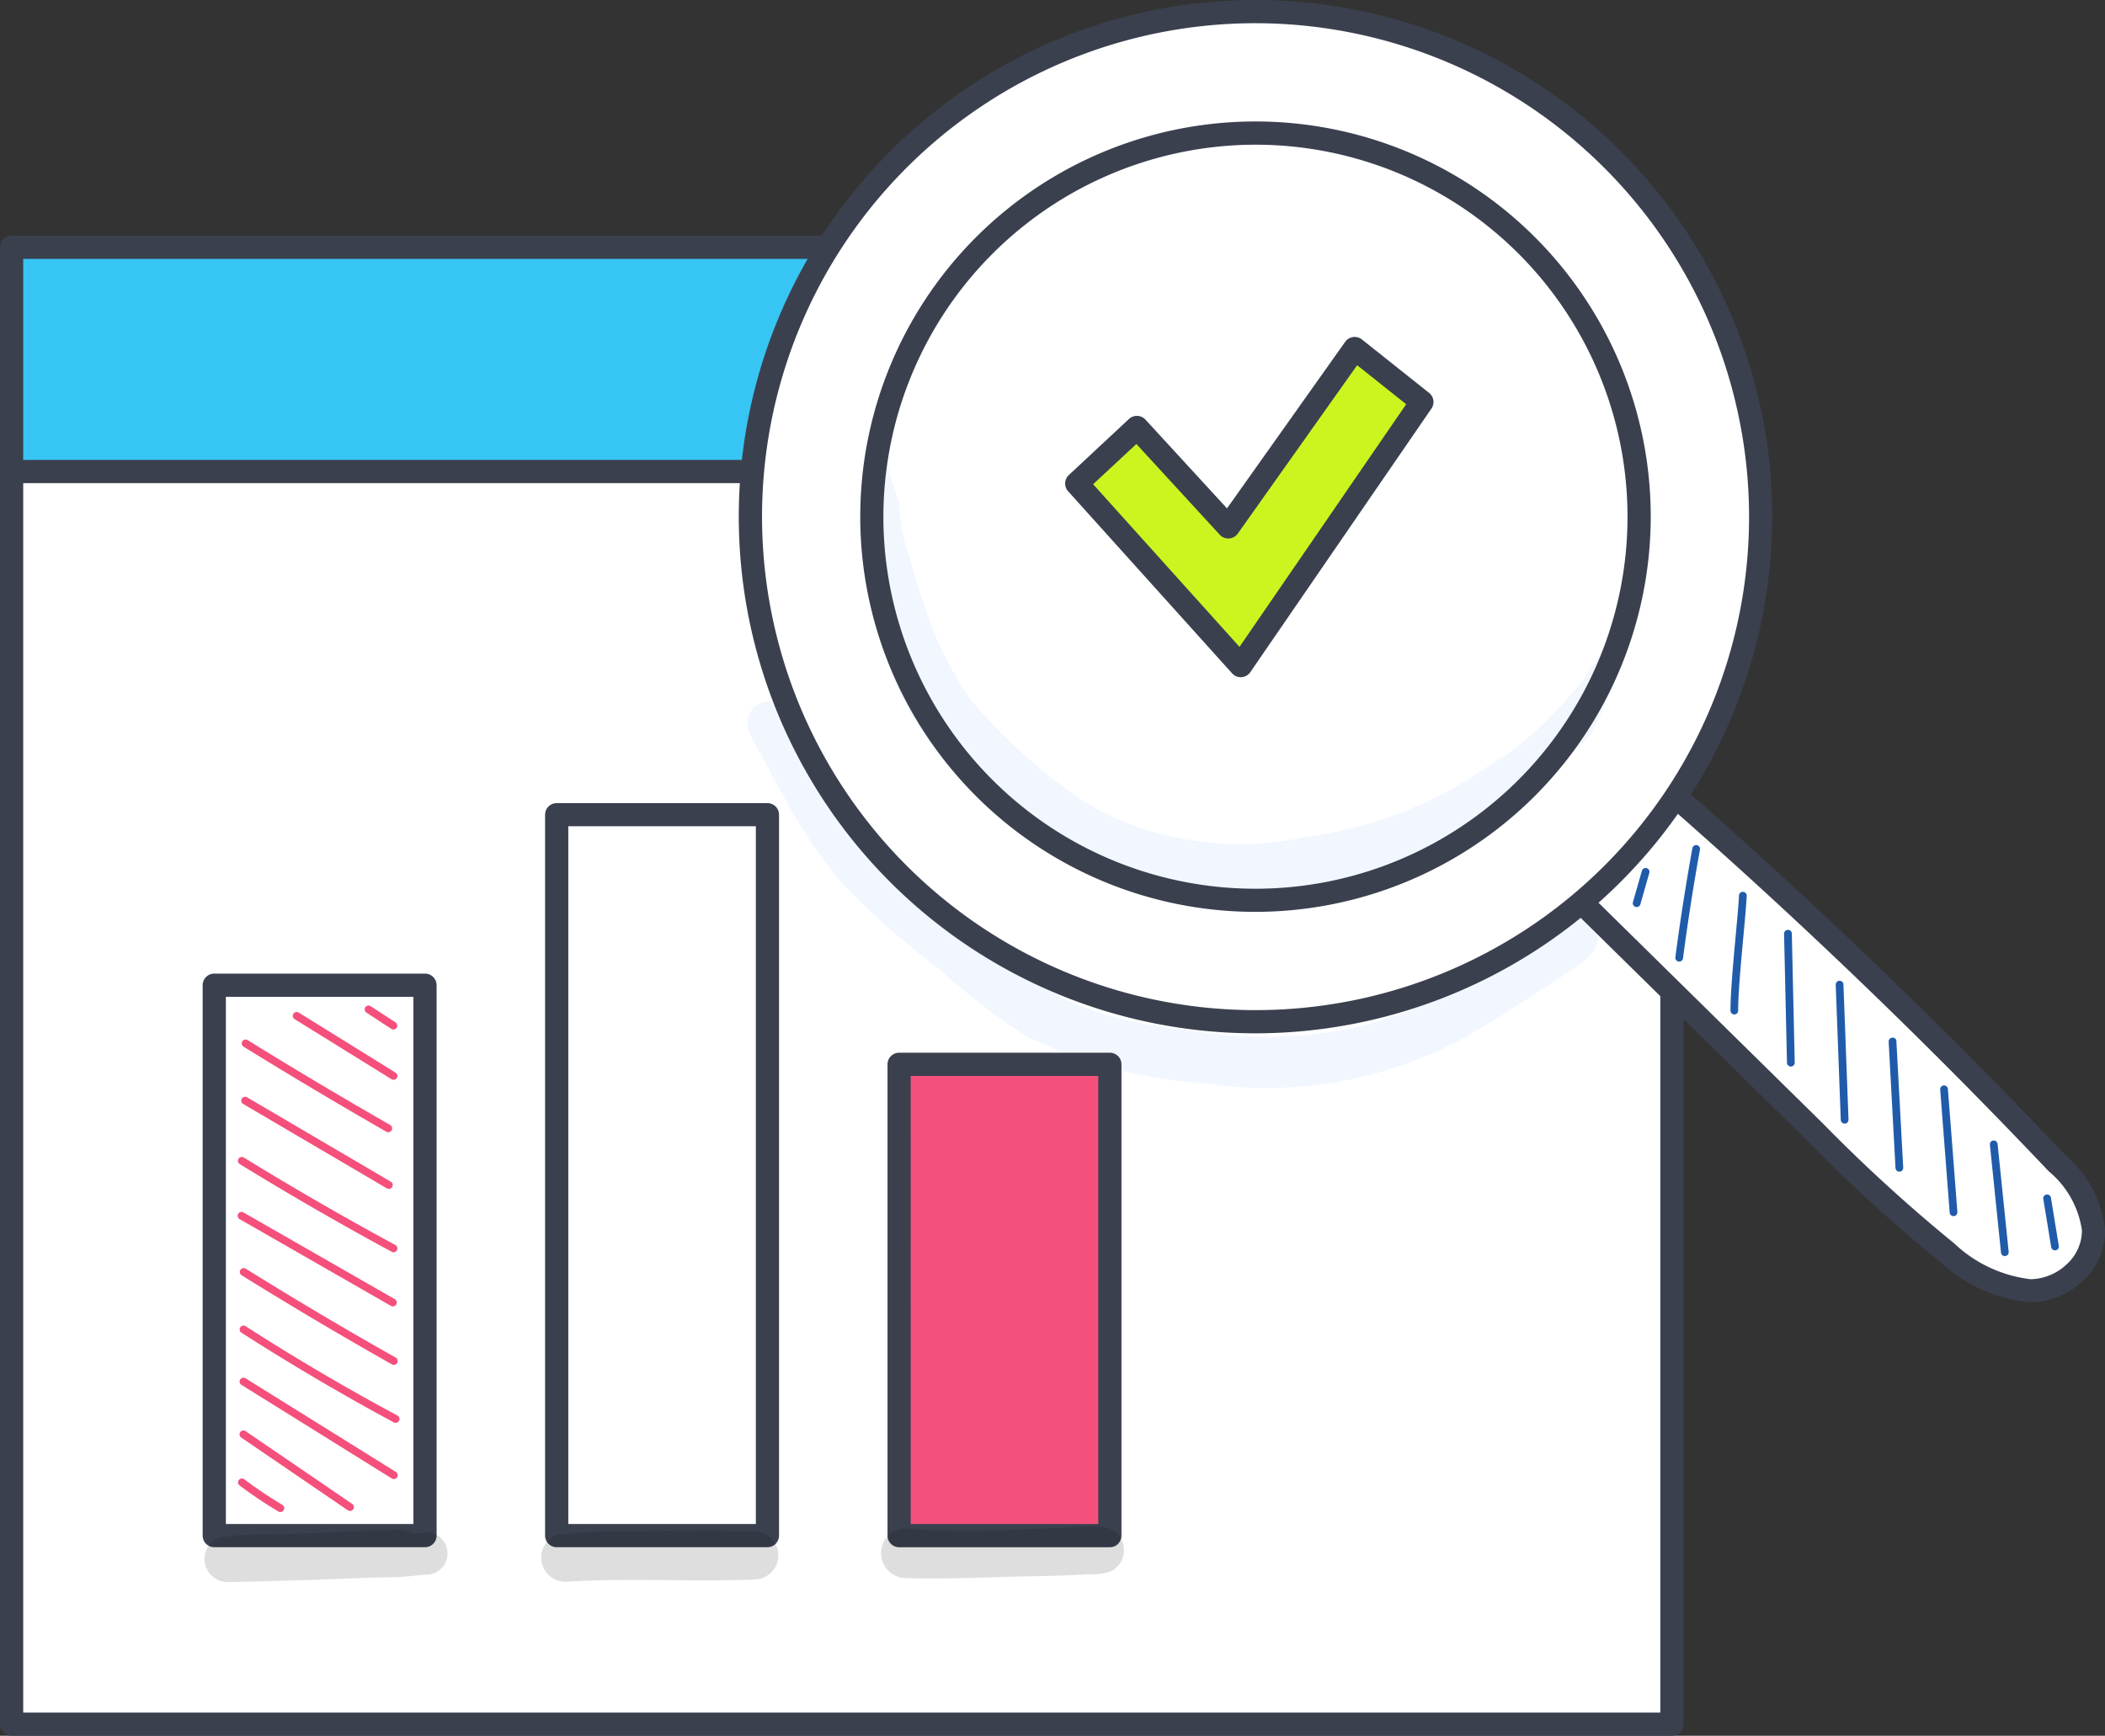
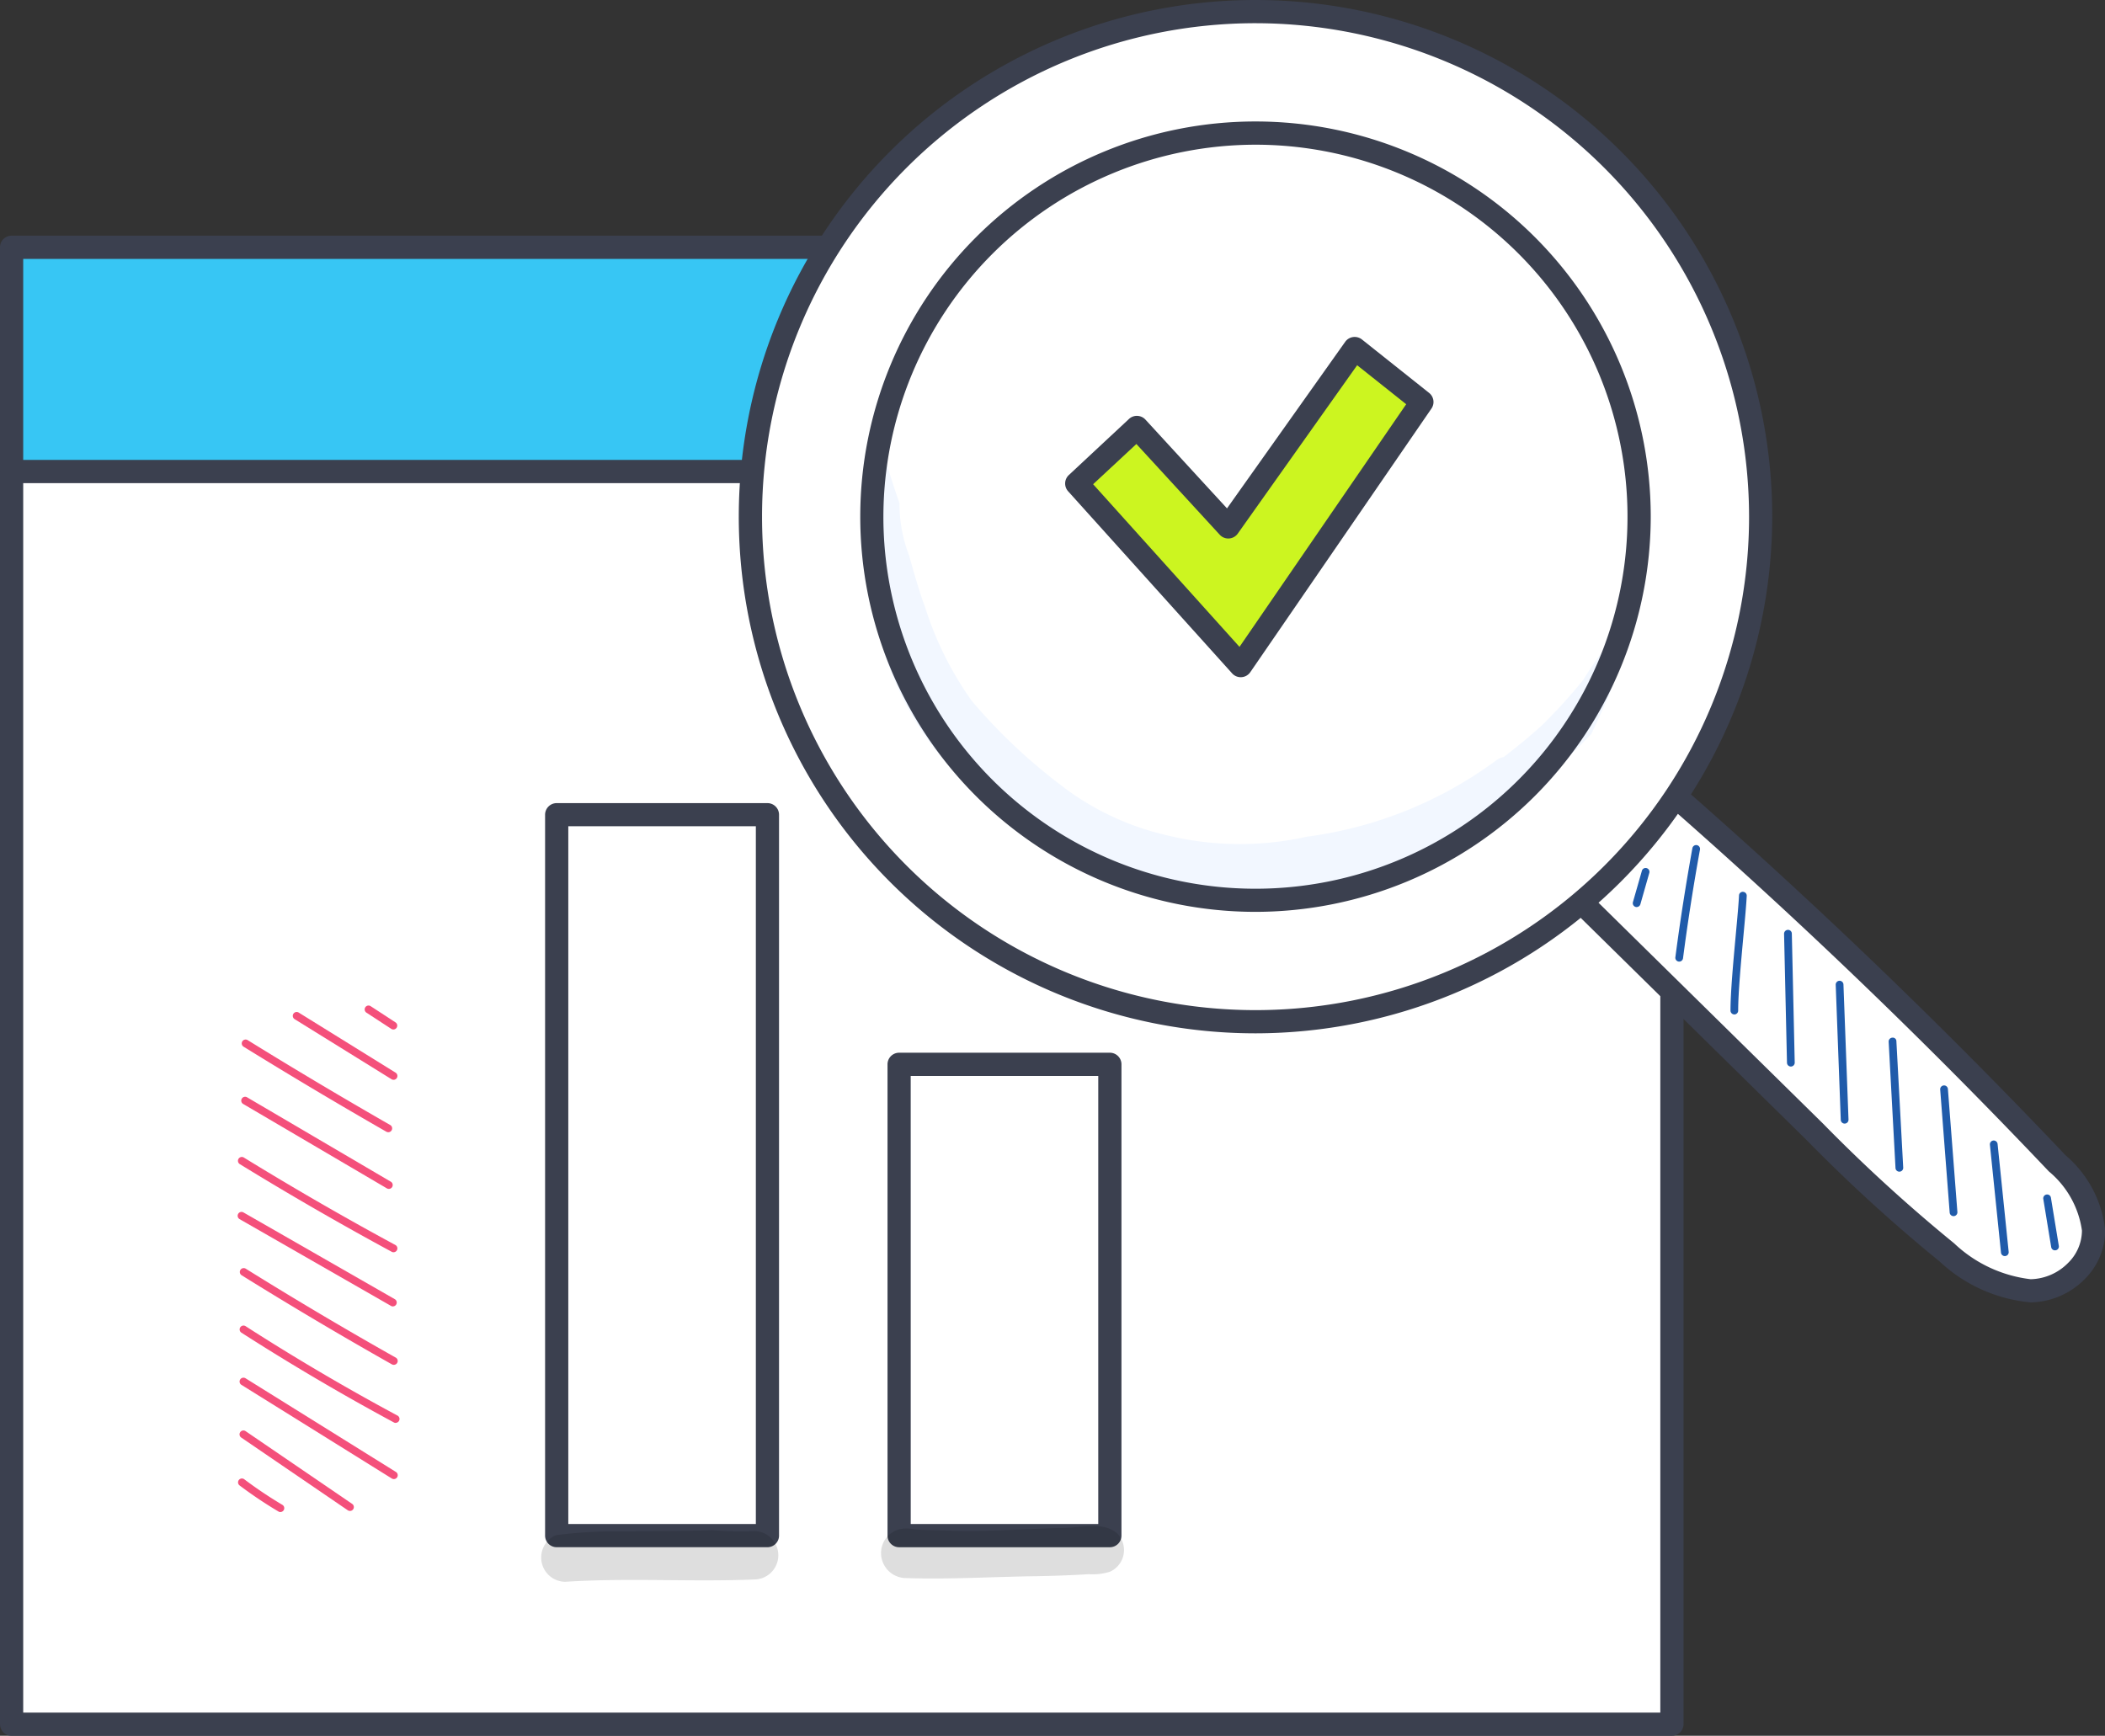
<svg xmlns="http://www.w3.org/2000/svg" id="I2" width="80" height="65.975" viewBox="0 0 80 65.975">
  <rect x="0" y="0" width="80" height="65.975" fill="#333333" stroke="none" />
  <defs>
    <clipPath id="clip-path">
-       <rect id="Rectangle_20945" data-name="Rectangle 20945" width="36.891" height="14.715" fill="#f2f7ff" />
-     </clipPath>
+       </clipPath>
    <clipPath id="clip-path-2">
      <rect id="Rectangle_20944" data-name="Rectangle 20944" width="0.133" height="0.018" fill="none" />
    </clipPath>
    <clipPath id="clip-path-3">
      <rect id="Rectangle_20946" data-name="Rectangle 20946" width="0.109" height="0.015" fill="none" />
    </clipPath>
    <clipPath id="clip-path-4">
      <rect id="Rectangle_20947" data-name="Rectangle 20947" width="9.235" height="1.985" fill="none" />
    </clipPath>
    <clipPath id="clip-path-5">
      <rect id="Rectangle_20948" data-name="Rectangle 20948" width="9.033" height="1.962" fill="none" />
    </clipPath>
    <clipPath id="clip-path-6">
      <rect id="Rectangle_20949" data-name="Rectangle 20949" width="9.243" height="1.99" fill="none" />
    </clipPath>
    <clipPath id="clip-path-7">
      <rect id="Rectangle_20943" data-name="Rectangle 20943" width="28.861" height="16.705" fill="#f2f7ff" />
    </clipPath>
  </defs>
  <rect id="Rectangle_20938" data-name="Rectangle 20938" width="63.096" height="50.848" transform="translate(0.44 14.687)" fill="#fff" />
  <path id="Path_78476" data-name="Path 78476" d="M63.536,79.842H.441A.441.441,0,0,1,0,79.4V28.553a.441.441,0,0,1,.441-.441h63.1a.441.441,0,0,1,.441.441V79.4a.441.441,0,0,1-.441.441M.882,78.96H63.1V28.994H.882Z" transform="translate(0 -13.866)" fill="#3b404f" />
  <rect id="Rectangle_20939" data-name="Rectangle 20939" width="63.096" height="8.524" transform="translate(0.44 9.399)" fill="#37c6f4" />
  <path id="Path_78477" data-name="Path 78477" d="M63.536,27.083H.441A.441.441,0,0,1,0,26.643V18.119a.441.441,0,0,1,.441-.441h63.1a.441.441,0,0,1,.441.441v8.524a.441.441,0,0,1-.441.441M.882,26.2H63.1V18.56H.882Z" transform="translate(0 -8.72)" fill="#3b404f" />
  <g id="Group_8019" data-name="Group 8019" transform="translate(28.415 26.654)">
    <g id="Group_8018" data-name="Group 8018">
      <g id="Group_8017" data-name="Group 8017" clip-path="url(#clip-path)">
        <path id="Path_78507" data-name="Path 78507" d="M92.084,56.491c-.731-.21-1.22.3-1.58.855l-.05.059a17.384,17.384,0,0,1-1.87,1.633l-.013.011a1.692,1.692,0,0,0-.587.475,1.191,1.191,0,0,0-.134,1.349c-.433-.15-.8.174-1.132.456-.22.155-.817.576-.932.632A38.741,38.741,0,0,1,81.6,64.205a14.027,14.027,0,0,1-3.51.983c.089-.008.188-.028.252-.034-.118.015-.236.032-.354.049-.005,0-.036.006-.087.012l-.113.015.067-.01-.1.01a16.85,16.85,0,0,1-4.869-.125c-.711-.1-1.311-.14-2.521-.407a17.155,17.155,0,0,1-1.977-.658l-.023-.01-.025-.011-.125-.055a14.417,14.417,0,0,1-3.439-2.445c-1.151-.978-1.827-1.3-3.089-2.505-1.756-1.628-2.521-3.351-3.843-5.708-.482-1.284-2.23-.66-1.668.595,1.217,2.186,2.28,4.5,4.114,6.261a33.547,33.547,0,0,0,3.1,2.656,23.9,23.9,0,0,0,3.345,2.548,18.112,18.112,0,0,0,6.729,1.759,15.7,15.7,0,0,0,10.565-2.157c.987-.591,1.944-1.232,2.914-1.852.459-.364,1.1-.665,1.38-1.183a.7.7,0,0,0,.039-.51,1.23,1.23,0,0,0,1.284,0,6.832,6.832,0,0,0,2.132-1.874,8.452,8.452,0,0,0,1.015-1.3,1.207,1.207,0,0,0-.716-1.759" transform="translate(-56.073 -52.599)" fill="#f2f7ff" />
      </g>
    </g>
  </g>
  <rect id="Rectangle_20940" data-name="Rectangle 20940" width="8.009" height="27.403" transform="translate(21.156 30.965)" fill="#fff" />
  <path id="Path_78478" data-name="Path 78478" d="M49.329,88.518H41.32a.441.441,0,0,1-.441-.441v-27.4a.441.441,0,0,1,.441-.441h8.009a.441.441,0,0,1,.441.441v27.4a.441.441,0,0,1-.441.441m-7.568-.882h7.128V61.115H41.761Z" transform="translate(-20.163 -29.71)" fill="#3b404f" />
-   <rect id="Rectangle_20941" data-name="Rectangle 20941" width="8.009" height="17.915" transform="translate(34.17 40.453)" fill="#f4507b" />
  <path id="Path_78479" data-name="Path 78479" d="M75.008,97.754H67a.441.441,0,0,1-.441-.441V79.4A.441.441,0,0,1,67,78.958h8.009a.441.441,0,0,1,.441.441V97.313a.441.441,0,0,1-.441.441m-7.568-.882h7.127V79.84H67.44Z" transform="translate(-32.829 -38.945)" fill="#3b404f" />
  <rect id="Rectangle_20942" data-name="Rectangle 20942" width="8.009" height="20.919" transform="translate(8.143 37.448)" fill="#fff" />
-   <path id="Path_78480" data-name="Path 78480" d="M23.648,94.829H15.639a.441.441,0,0,1-.441-.441V73.468a.441.441,0,0,1,.441-.441h8.009a.441.441,0,0,1,.441.441v20.92a.441.441,0,0,1-.441.441m-7.568-.882h7.127V73.909H16.08Z" transform="translate(-7.496 -36.021)" fill="#3b404f" />
  <path id="Path_78481" data-name="Path 78481" d="M19.464,112.17a.143.143,0,0,1-.075-.021,16.285,16.285,0,0,1-1.476-.99.147.147,0,0,1,.177-.235,16.018,16.018,0,0,0,1.449.972.147.147,0,0,1-.075.273" transform="translate(-8.807 -54.698)" fill="#f4507b" />
  <path id="Path_78482" data-name="Path 78482" d="M22.16,110.351a.148.148,0,0,1-.083-.025l-4.049-2.764a.147.147,0,0,1,.166-.243l4.049,2.764a.147.147,0,0,1-.083.269" transform="translate(-8.86 -52.922)" fill="#f4507b" />
  <path id="Path_78483" data-name="Path 78483" d="M23.831,107.188a.147.147,0,0,1-.078-.022l-5.715-3.559a.147.147,0,0,1,.156-.25l5.715,3.56a.147.147,0,0,1-.078.272" transform="translate(-8.863 -50.97)" fill="#f4507b" />
  <path id="Path_78484" data-name="Path 78484" d="M23.905,103.122a.146.146,0,0,1-.07-.018c-1.981-1.067-3.93-2.216-5.8-3.415a.147.147,0,0,1,.159-.247c1.858,1.195,3.8,2.34,5.776,3.4a.147.147,0,0,1-.07.277" transform="translate(-8.865 -49.038)" fill="#f4507b" />
  <path id="Path_78485" data-name="Path 78485" d="M23.836,98.791a.15.15,0,0,1-.072-.019c-1.925-1.087-3.846-2.226-5.708-3.385a.147.147,0,1,1,.156-.25c1.858,1.157,3.775,2.295,5.7,3.379a.147.147,0,0,1-.072.275" transform="translate(-8.872 -46.915)" fill="#f4507b" />
  <path id="Path_78486" data-name="Path 78486" d="M23.719,94.485a.141.141,0,0,1-.073-.02l-5.757-3.3a.147.147,0,0,1,.146-.255l5.757,3.3a.147.147,0,0,1-.073.274" transform="translate(-8.787 -44.829)" fill="#f4507b" />
  <path id="Path_78487" data-name="Path 78487" d="M23.766,90.405a.145.145,0,0,1-.07-.018c-1.955-1.058-3.894-2.177-5.766-3.328a.147.147,0,1,1,.154-.25c1.867,1.148,3.8,2.265,5.752,3.32a.147.147,0,0,1-.07.276" transform="translate(-8.81 -42.808)" fill="#f4507b" />
  <path id="Path_78488" data-name="Path 78488" d="M23.7,85.761a.145.145,0,0,1-.074-.02l-5.468-3.212a.147.147,0,0,1,.149-.253l5.468,3.211a.147.147,0,0,1-.074.274" transform="translate(-8.923 -40.572)" fill="#f4507b" />
  <path id="Path_78489" data-name="Path 78489" d="M23.7,81.492a.147.147,0,0,1-.073-.019c-1.821-1.044-3.646-2.131-5.425-3.231a.147.147,0,1,1,.155-.25c1.777,1.1,3.6,2.184,5.417,3.226a.147.147,0,0,1-.073.275" transform="translate(-8.945 -38.458)" fill="#f4507b" />
  <path id="Path_78490" data-name="Path 78490" d="M25.788,78.48a.145.145,0,0,1-.078-.022l-3.682-2.283a.147.147,0,0,1,.155-.25l3.682,2.284a.147.147,0,0,1-.078.272" transform="translate(-10.831 -37.438)" fill="#f4507b" />
  <path id="Path_78491" data-name="Path 78491" d="M28.442,76.331a.149.149,0,0,1-.081-.024l-.944-.616a.147.147,0,0,1,.161-.246l.944.616a.147.147,0,0,1-.081.27" transform="translate(-13.491 -37.201)" fill="#f4507b" />
  <path id="Path_78492" data-name="Path 78492" d="M117.862,62.682l9.235,9.085a60.849,60.849,0,0,0,5.028,4.591,5.461,5.461,0,0,0,3.181,1.455,2.406,2.406,0,0,0,2.389-2.293,3.956,3.956,0,0,0-1.377-2.548q-7.352-7.754-15.344-14.681c-.975,1.429-1.95,2.857-3.11,4.391" transform="translate(-58.135 -28.752)" fill="#fff" />
  <path id="Path_78493" data-name="Path 78493" d="M134.877,77.825h0a5.822,5.822,0,0,1-3.453-1.55,61.274,61.274,0,0,1-5.064-4.623l-9.235-9.085a.44.44,0,0,1-.043-.58c1.153-1.523,2.141-2.971,3.1-4.37a.444.444,0,0,1,.655-.088c5.31,4.6,10.483,9.551,15.375,14.711a4.334,4.334,0,0,1,1.5,2.848,2.609,2.609,0,0,1-.785,1.86,2.954,2.954,0,0,1-2.043.878m-16.86-15.616,8.959,8.815a60.676,60.676,0,0,0,4.99,4.557,5.085,5.085,0,0,0,2.909,1.363h0a2.058,2.058,0,0,0,1.418-.617,1.736,1.736,0,0,0,.529-1.233,3.565,3.565,0,0,0-1.257-2.247c-4.757-5.018-9.782-9.836-14.939-14.327-.812,1.188-1.655,2.41-2.611,3.69" transform="translate(-57.705 -28.323)" fill="#3b404f" />
  <path id="Path_78496" data-name="Path 78496" d="M122.6,66.6a.142.142,0,0,1-.041-.006.148.148,0,0,1-.1-.182l.338-1.182a.147.147,0,1,1,.282.081l-.337,1.182a.148.148,0,0,1-.141.106" transform="translate(-60.4 -32.123)" fill="#205baa" />
  <path id="Path_78497" data-name="Path 78497" d="M125.791,67.809h-.019a.147.147,0,0,1-.127-.165c.18-1.38.4-2.775.647-4.148a.147.147,0,0,1,.289.053c-.249,1.368-.466,2.758-.645,4.133a.147.147,0,0,1-.145.128" transform="translate(-61.973 -31.26)" fill="#205baa" />
  <path id="Path_78498" data-name="Path 78498" d="M129.929,71.551a.147.147,0,0,1-.147-.147c0-.691.106-1.851.2-2.874.057-.624.107-1.162.124-1.5a.142.142,0,0,1,.154-.139.147.147,0,0,1,.139.154c-.017.345-.067.886-.125,1.513-.093,1.017-.2,2.169-.2,2.847a.147.147,0,0,1-.147.147" transform="translate(-64.015 -32.993)" fill="#205baa" />
  <path id="Path_78499" data-name="Path 78499" d="M134.057,74.937a.147.147,0,0,1-.147-.143l-.111-4.9a.148.148,0,0,1,.144-.151.143.143,0,0,1,.151.143l.11,4.9a.147.147,0,0,1-.143.151Z" transform="translate(-65.996 -34.399)" fill="#205baa" />
  <path id="Path_78500" data-name="Path 78500" d="M138.011,78.991a.147.147,0,0,1-.147-.141l-.192-5.135a.147.147,0,0,1,.294-.011l.192,5.134a.147.147,0,0,1-.141.153Z" transform="translate(-67.906 -36.284)" fill="#205baa" />
  <path id="Path_78501" data-name="Path 78501" d="M142.048,82.927a.145.145,0,0,1-.146-.138l-.26-4.8a.147.147,0,0,1,.139-.155.136.136,0,0,1,.155.138l.259,4.8a.146.146,0,0,1-.138.155h-.008" transform="translate(-69.864 -38.393)" fill="#205baa" />
  <path id="Path_78502" data-name="Path 78502" d="M146.013,86.384a.146.146,0,0,1-.146-.136l-.36-4.669a.147.147,0,1,1,.293-.022l.36,4.669a.146.146,0,0,1-.135.158h-.012" transform="translate(-71.77 -40.16)" fill="#205baa" />
  <path id="Path_78503" data-name="Path 78503" d="M149.8,89.94a.147.147,0,0,1-.146-.132l-.421-4.1a.147.147,0,0,1,.131-.161.15.15,0,0,1,.161.131l.421,4.1a.146.146,0,0,1-.131.161H149.8" transform="translate(-73.607 -42.197)" fill="#205baa" />
  <path id="Path_78504" data-name="Path 78504" d="M153.687,91.715a.147.147,0,0,1-.145-.123l-.3-1.83a.147.147,0,0,1,.122-.169.145.145,0,0,1,.168.122l.3,1.83a.146.146,0,0,1-.122.168l-.024,0" transform="translate(-75.587 -44.19)" fill="#205baa" />
  <g id="Group_8016" data-name="Group 8016" transform="translate(50.202 39.258)" opacity="0.129">
    <g id="Group_8015" data-name="Group 8015">
      <g id="Group_8014" data-name="Group 8014" clip-path="url(#clip-path-2)">
        <path id="Path_78506" data-name="Path 78506" d="M99.2,77.47c.007,0-.036,0-.132.017l.046-.005.087-.012" transform="translate(-99.066 -77.469)" />
      </g>
    </g>
  </g>
  <g id="Group_8022" data-name="Group 8022" transform="translate(15.706 58.284)" opacity="0.129">
    <g id="Group_8021" data-name="Group 8021">
      <g id="Group_8020" data-name="Group 8020" clip-path="url(#clip-path-3)">
        <path id="Path_78510" data-name="Path 78510" d="M30.993,115.03l.109-.015-.109.015" transform="translate(-30.993 -115.015)" />
      </g>
    </g>
  </g>
  <g id="Group_8025" data-name="Group 8025" transform="translate(7.772 58.155)" opacity="0.129">
    <g id="Group_8024" data-name="Group 8024">
      <g id="Group_8023" data-name="Group 8023" clip-path="url(#clip-path-4)">
-         <path id="Path_78511" data-name="Path 78511" d="M23.651,114.861c-.031,0-.081.005-.152.013l-.046.007-.032,0-.041.006.052-.007-.164.022h0l-.029,0a1.071,1.071,0,0,0-.741-.131c-1.435.011-2.867.107-4.3.16a12.178,12.178,0,0,0-2.332.121.881.881,0,0,0,.34,1.688q2.77-.052,5.537-.176c.277,0,.553,0,.83-.014.06,0,.119,0,.177-.009a8.245,8.245,0,0,0,.872-.082l-.214.029.148-.019-.024,0c.051-.005.1-.009.154-.01a.81.81,0,1,0-.039-1.608" transform="translate(-15.338 -114.761)" />
-       </g>
+         </g>
    </g>
  </g>
  <g id="Group_8028" data-name="Group 8028" transform="translate(20.564 58.161)" opacity="0.129">
    <g id="Group_8027" data-name="Group 8027">
      <g id="Group_8026" data-name="Group 8026" clip-path="url(#clip-path-5)">
        <path id="Path_78512" data-name="Path 78512" d="M48.707,114.808a13.178,13.178,0,0,1-1.619-.035c-1.086.041-2.173.027-3.26.047a18.107,18.107,0,0,0-2.687.143.924.924,0,0,0,.357,1.772c2.4-.156,4.806.011,7.209-.089a.919.919,0,0,0,0-1.837" transform="translate(-40.58 -114.773)" />
      </g>
    </g>
  </g>
  <g id="Group_8031" data-name="Group 8031" transform="translate(33.477 58.003)" opacity="0.129">
    <g id="Group_8030" data-name="Group 8030">
      <g id="Group_8029" data-name="Group 8029" clip-path="url(#clip-path-6)">
        <path id="Path_78513" data-name="Path 78513" d="M75.047,114.742c-.569-.5-1.516-.178-2.217-.208-1.47.044-2.941.161-4.412.092-.367-.011-.736-.008-1.1-.043a1.322,1.322,0,0,0-.561,0,.98.98,0,0,0-.565.434.951.951,0,0,0,.815,1.42c1.668.056,3.344-.051,5.014-.072.649-.013,1.3-.035,1.946-.076a2.165,2.165,0,0,0,.792-.09.9.9,0,0,0,.288-1.453" transform="translate(-66.061 -114.459)" />
      </g>
    </g>
  </g>
  <path id="Path_78494" data-name="Path 78494" d="M75.471.869a19.2,19.2,0,1,0,19.2,19.2,19.2,19.2,0,0,0-19.2-19.2m0,33.778a14.58,14.58,0,1,1,14.58-14.58,14.581,14.581,0,0,1-14.58,14.58m0,0a14.58,14.58,0,1,1,14.58-14.58,14.581,14.581,0,0,1-14.58,14.58" transform="translate(-27.757 -0.429)" fill="#fff" />
  <g id="Group_8013" data-name="Group 8013" transform="translate(33.075 17.546)">
    <g id="Group_8012" data-name="Group 8012">
      <g id="Group_8011" data-name="Group 8011" clip-path="url(#clip-path-7)">
        <path id="Path_78505" data-name="Path 78505" d="M93.489,41.359a11.72,11.72,0,0,0-1.114,1.546,19.822,19.822,0,0,1-1.618,1.777c-.481.43-.944.809-1.414,1.168a.731.731,0,0,0-.246.1,15.53,15.53,0,0,1-7.239,2.93,11.7,11.7,0,0,1-5.369-.067,10.341,10.341,0,0,1-4.017-1.924,21.181,21.181,0,0,1-3.344-3.17h0a12.77,12.77,0,0,1-1.779-3.57c-.238-.643-.418-1.3-.607-1.961a5.479,5.479,0,0,1-.363-1.99q-.263-.735-.481-1.486a.947.947,0,0,0-.454-.084,23.345,23.345,0,0,0,.031,5.948,11.756,11.756,0,0,0,2.6,5.4A17.123,17.123,0,0,0,70.867,48.4a15.8,15.8,0,0,0,4.289,2.333,16.061,16.061,0,0,0,2.617.454l.015,0a9.95,9.95,0,0,0,2.895.07,12.594,12.594,0,0,0,2.212-.48A19.155,19.155,0,0,0,87.3,49.211a11.485,11.485,0,0,0,1.019-.679,21.724,21.724,0,0,0,4.349-3.554c.233-.483.459-.968.67-1.459.265-.734.531-1.468.791-2.2a.73.73,0,0,0-.641.045" transform="translate(-65.269 -34.623)" fill="#f2f7ff" />
      </g>
    </g>
  </g>
  <path id="Path_78495" data-name="Path 78495" d="M75.041,39.276A19.638,19.638,0,1,1,94.68,19.638,19.661,19.661,0,0,1,75.041,39.276m0-38.394A18.756,18.756,0,1,0,93.8,19.638,18.778,18.778,0,0,0,75.041.882m0,33.777A15.021,15.021,0,1,1,90.063,19.638,15.038,15.038,0,0,1,75.041,34.659M60.9,19.638A14.14,14.14,0,1,0,75.041,5.5,14.156,14.156,0,0,0,60.9,19.638" transform="translate(-27.327)" fill="#3b404f" />
  <path id="Path_78508" data-name="Path 78508" d="M83.046,29.142l-2.284,2.131,6.227,6.92L93.873,28.17l-2.55-2.028-4.807,6.775Z" transform="translate(-39.835 -12.895)" fill="#ccf520" />
  <path id="Path_78509" data-name="Path 78509" d="M86.56,38.206a.441.441,0,0,1-.328-.146L80,31.139a.44.44,0,0,1,.027-.617l2.285-2.131a.434.434,0,0,1,.318-.118.441.441,0,0,1,.308.142l3.1,3.374,4.492-6.331a.44.44,0,0,1,.3-.181.445.445,0,0,1,.336.092L93.719,27.4a.441.441,0,0,1,.089.595L86.923,38.015a.441.441,0,0,1-.335.19H86.56m-5.61-7.334,5.563,6.182,6.335-9.223-1.864-1.482-4.537,6.4a.441.441,0,0,1-.685.043l-3.168-3.449Z" transform="translate(-39.406 -12.466)" fill="#3b404f" />
</svg>